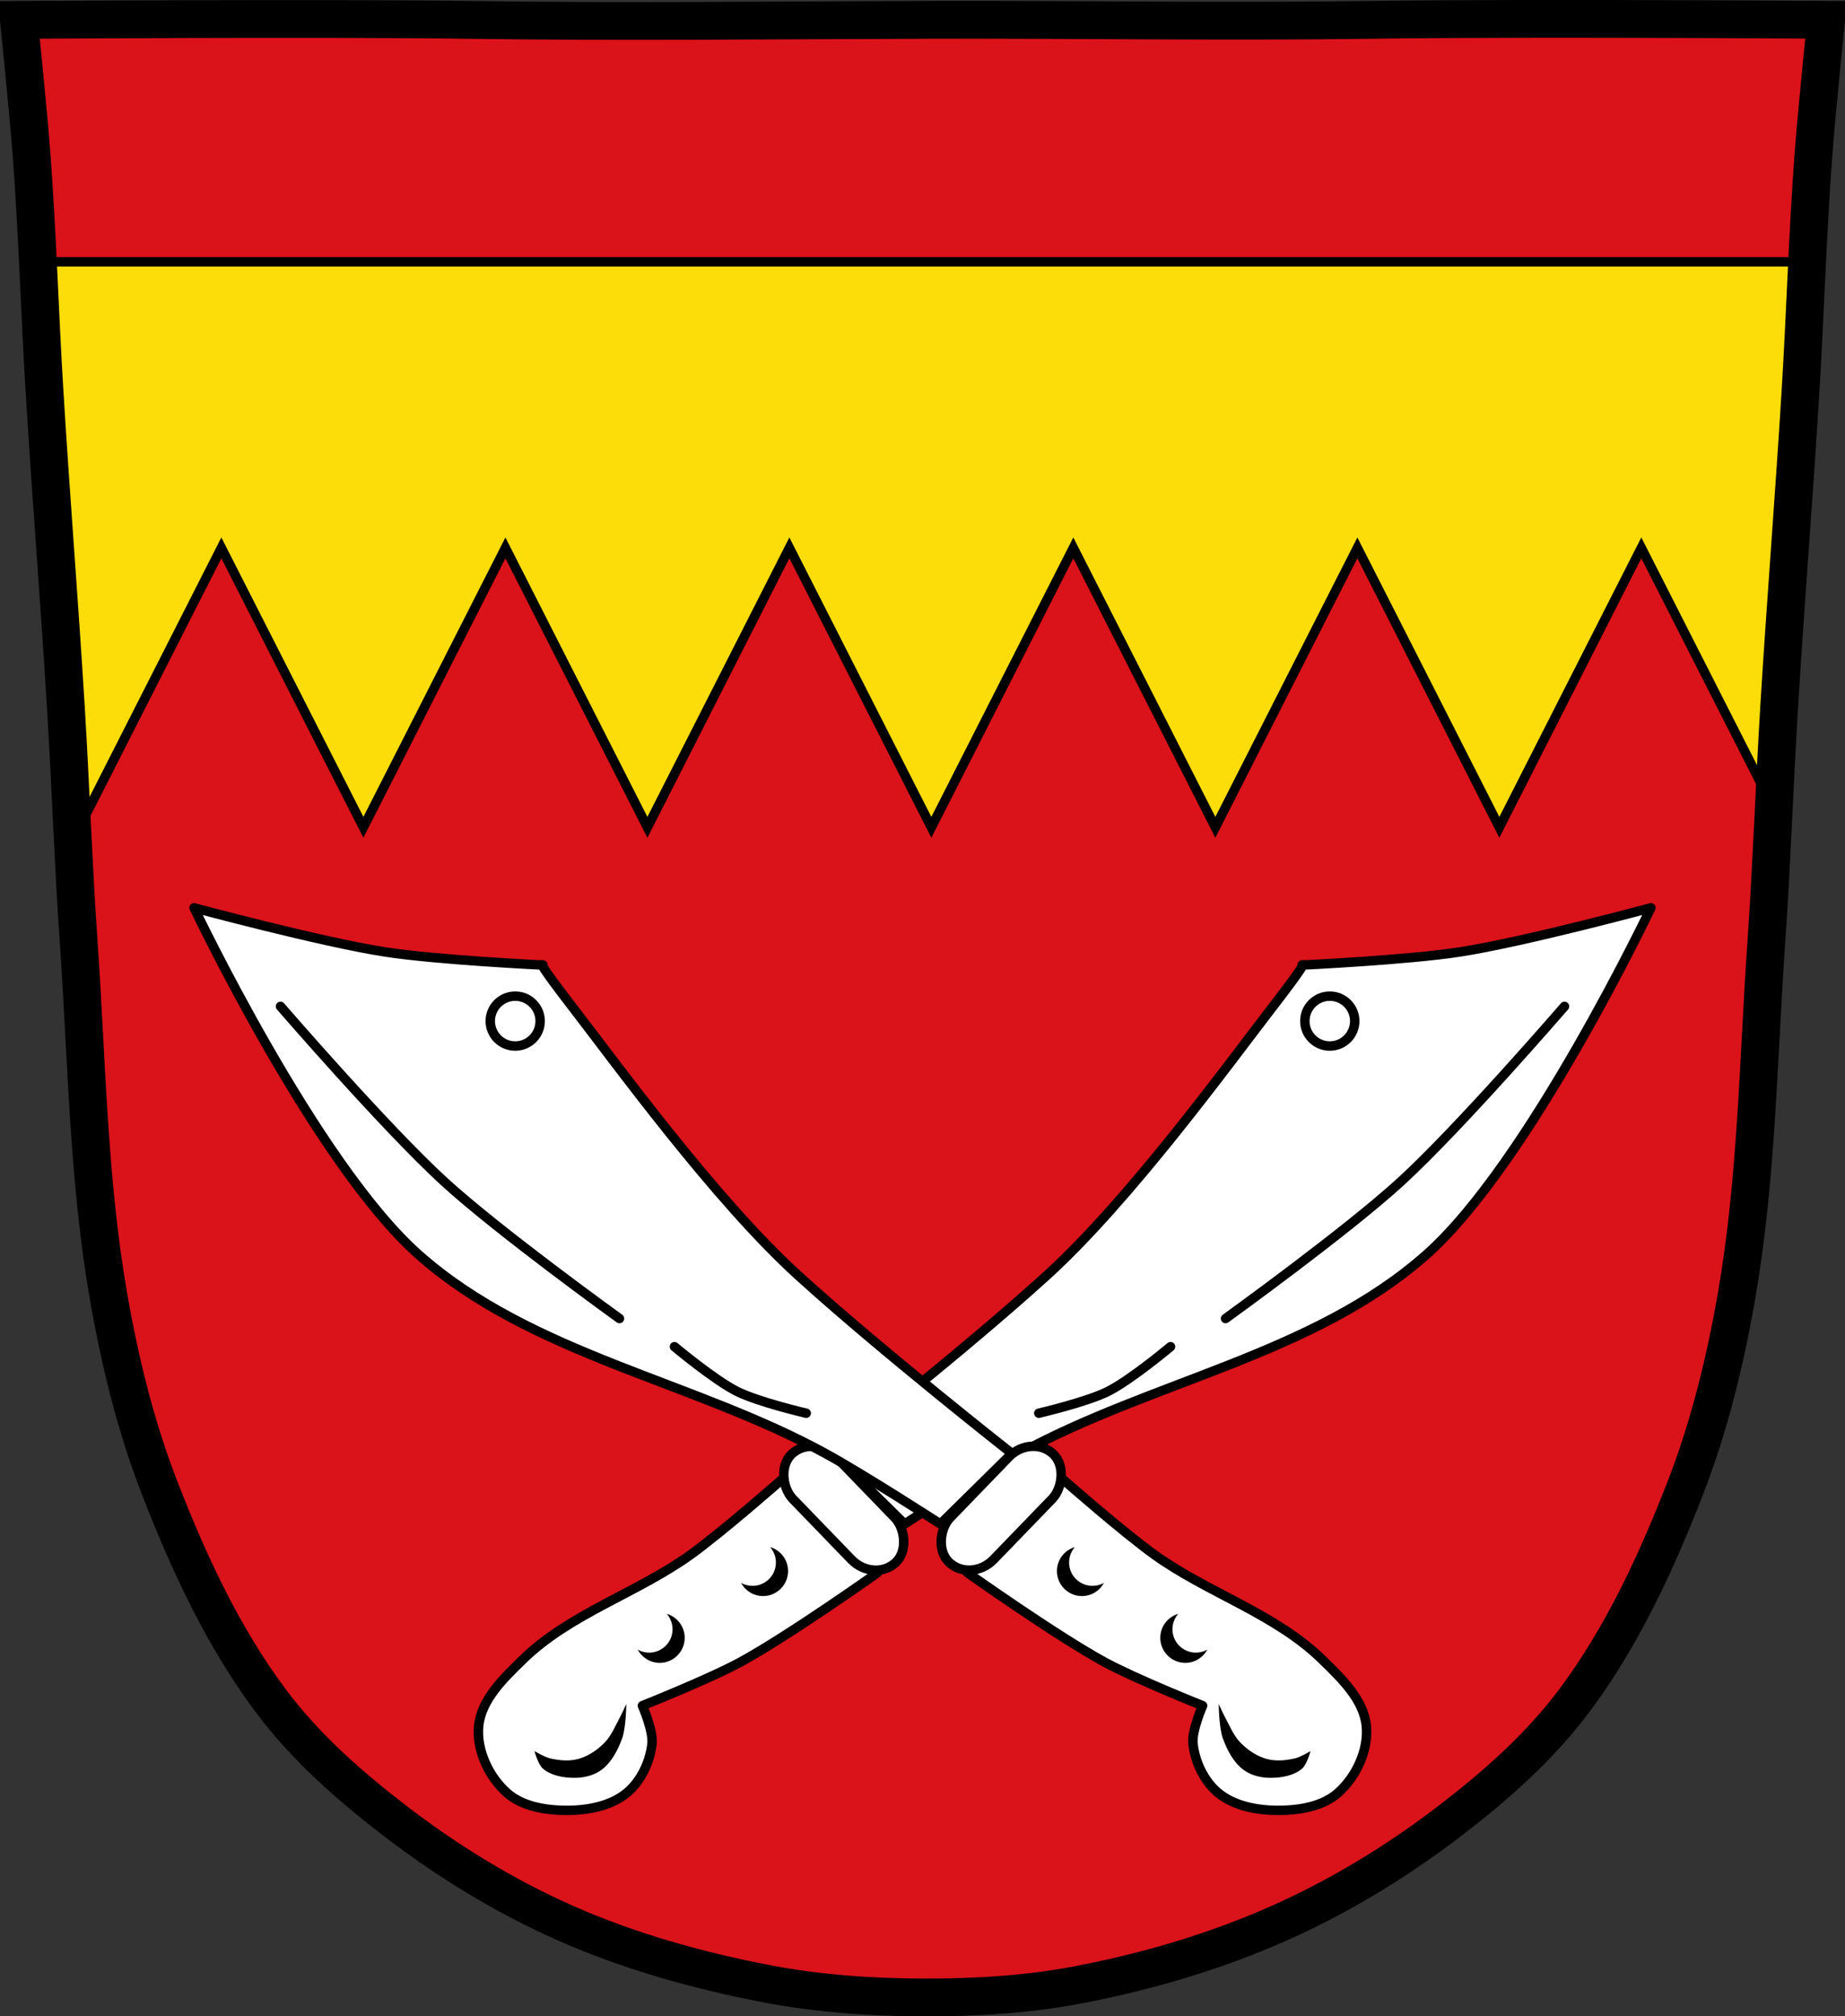
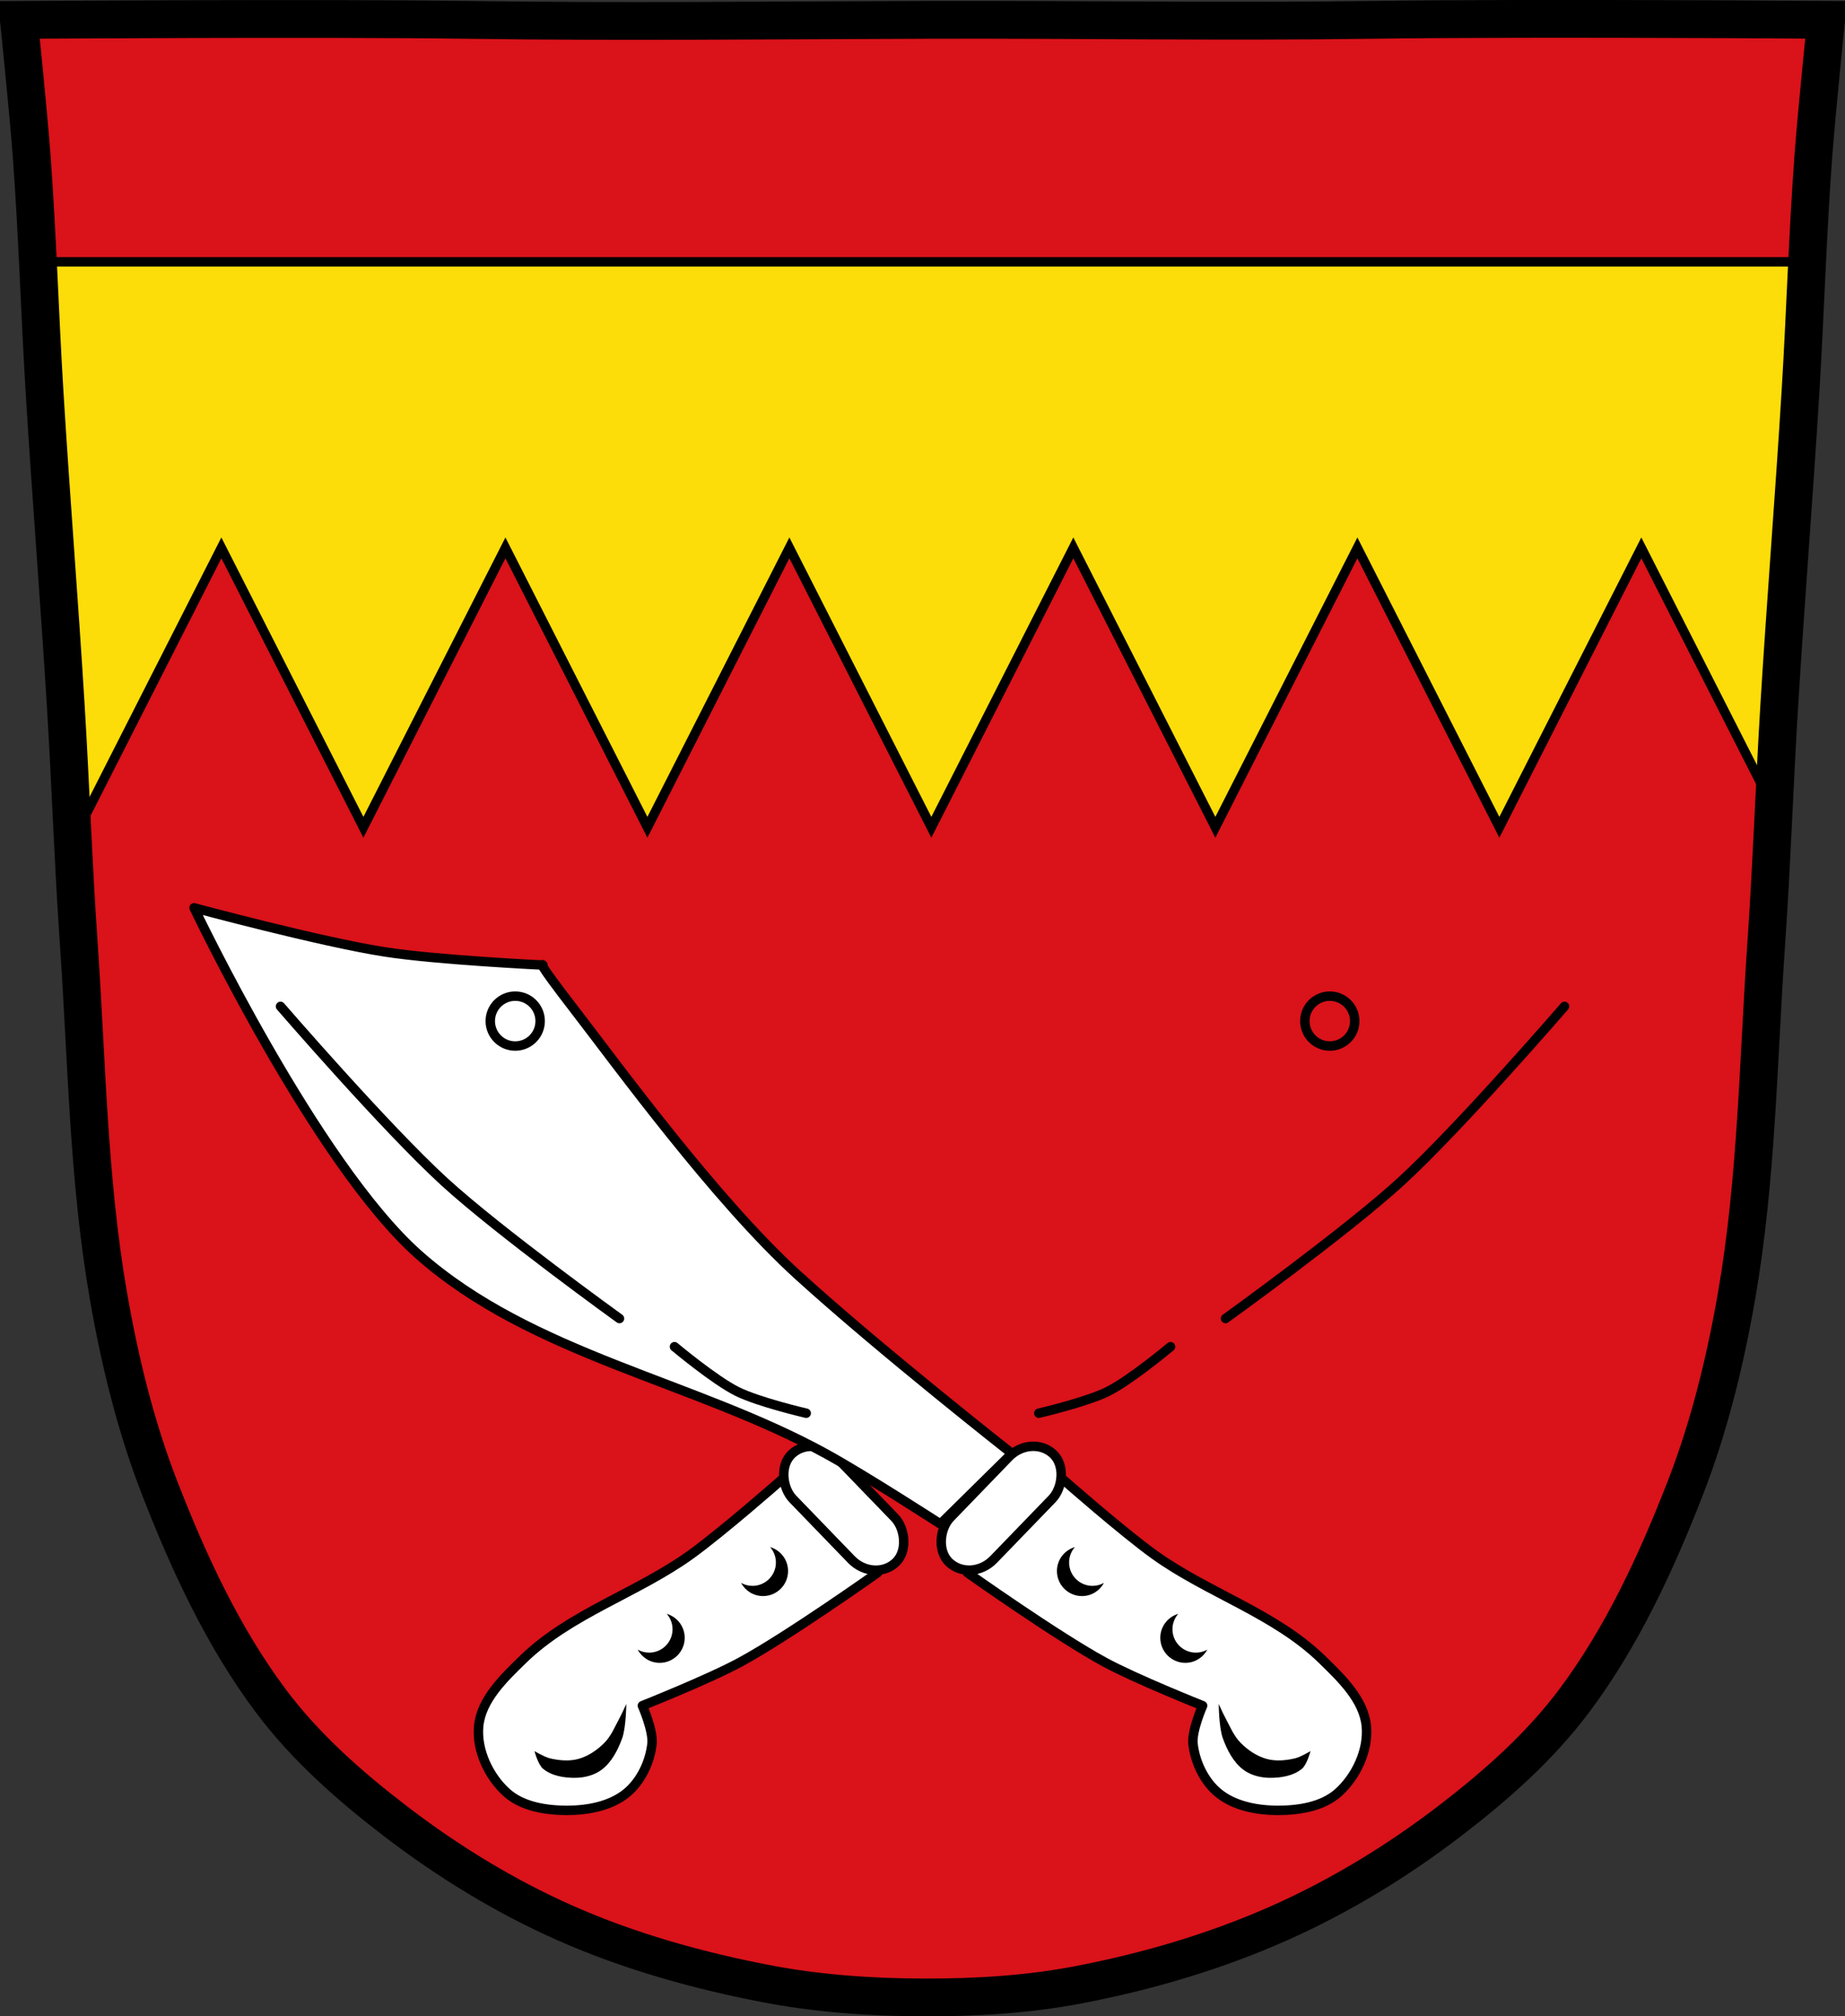
<svg xmlns="http://www.w3.org/2000/svg" xmlns:ns1="http://sodipodi.sourceforge.net/DTD/sodipodi-0.dtd" xmlns:ns2="http://www.inkscape.org/namespaces/inkscape" xmlns:xlink="http://www.w3.org/1999/xlink" viewBox="0 0 977.12 1067.6" version="1.1" id="svg961" ns1:docname="DEU_Mistelbach_COA.svg" ns2:version="0.92.5 (2060ec1f9f, 2020-04-08)">
  <rect x="0" y="0" width="977.12" height="1067.6" fill="#333333" stroke="none" />
  <defs id="defs965" />
  <ns1:namedview pagecolor="#ffffff" bordercolor="#666666" borderopacity="1" objecttolerance="10" gridtolerance="10" guidetolerance="10" ns2:pageopacity="0" ns2:pageshadow="2" ns2:window-width="1920" ns2:window-height="1046" id="namedview963" showgrid="false" ns2:zoom="0.74278758" ns2:cx="525.5827" ns2:cy="318.3952" ns2:window-x="-11" ns2:window-y="-11" ns2:window-maximized="1" ns2:current-layer="svg961" />
  <path style="fill:#da121a" ns2:connector-curvature="0" id="path892" d="m 798.39,10.025 c -26.17,0.053 -51.02,0.198 -70.798,0.478 -79.11,1.122 -156.7,-0.214 -235.05,0 -2.653,0.007 -5.305,0.036 -7.958,0.043 -78.35,0.214 -155.94,1.122 -235.05,0 -79.11,-1.122 -239.53,0 -239.53,0 0,0 4.995,48.18 6.784,72.32 3.067,41.38 4.256,82.87 6.784,124.29 3.405,55.766 7.902,111.49 11.307,167.25 2.529,41.41 3.91,82.9 6.784,124.29 4.346,62.59 5.02,125.75 15.786,187.56 6.02,34.562 14.418,68.979 27.14,101.67 15.355,39.473 33.473,78.71 58.839,112.63 18.288,24.456 41.648,45.04 65.884,63.62 27.747,21.272 57.962,39.816 89.93,53.968 33.818,14.97 69.917,25.08 106.24,32.09 27.334,5.278 55.35,7.255 83.19,7.349 27.662,0.094 55.55,-1.52 82.71,-6.741 36.46,-7.01 72.54,-17.626 106.46,-32.746 31.934,-14.235 62.23,-32.696 89.98,-53.968 24.24,-18.58 47.595,-39.17 65.884,-63.62 25.365,-33.919 43.484,-73.16 58.839,-112.63 12.718,-32.695 21.12,-67.16 27.14,-101.72 10.762,-61.814 11.44,-124.97 15.786,-187.56 2.874,-41.39 4.256,-82.87 6.784,-124.29 3.405,-55.766 7.902,-111.44 11.307,-167.21 2.529,-41.41 3.717,-82.909 6.784,-124.29 1.79,-24.14 6.784,-72.32 6.784,-72.32 0,0 -90.24,-0.636 -168.73,-0.478" />
-   <path d="m 20.08,138.656 c 1.118,22.833 2.107,45.683 3.5,68.5 3.405,55.766 7.877,111.48 11.281,167.25 1.294,21.2 2.297,42.41 3.344,63.62 h 3.844 l 75.19,-147.94 75.22,147.94 75.22,-147.94 75.19,147.94 75.19,-147.94 75.19,147.94 75.19,-147.94 75.22,147.94 75.22,-147.94 75.19,147.94 75.19,-147.94 70.16,138.03 c 0.879,-17.941 1.749,-35.883 2.844,-53.813 3.405,-55.766 7.908,-111.45 11.313,-167.22 1.392,-22.801 2.383,-45.621 3.5,-68.44 H 20.106 Z" id="path894" ns2:connector-curvature="0" style="fill:#fcdd09;stroke:#000000;stroke-width:5" />
+   <path d="m 20.08,138.656 c 1.118,22.833 2.107,45.683 3.5,68.5 3.405,55.766 7.877,111.48 11.281,167.25 1.294,21.2 2.297,42.41 3.344,63.62 h 3.844 l 75.19,-147.94 75.22,147.94 75.22,-147.94 75.19,147.94 75.19,-147.94 75.19,147.94 75.19,-147.94 75.22,147.94 75.22,-147.94 75.19,147.94 75.19,-147.94 70.16,138.03 c 0.879,-17.941 1.749,-35.883 2.844,-53.813 3.405,-55.766 7.908,-111.45 11.313,-167.22 1.392,-22.801 2.383,-45.621 3.5,-68.44 Z" id="path894" ns2:connector-curvature="0" style="fill:#fcdd09;stroke:#000000;stroke-width:5" />
  <path d="m 798.39,10.025 c -26.17,0.053 -51.02,0.198 -70.798,0.478 -79.11,1.122 -156.7,-0.214 -235.05,0 -2.653,0.007 -5.305,0.036 -7.958,0.043 -78.35,0.214 -155.94,1.122 -235.05,0 -79.11,-1.122 -239.53,0 -239.53,0 0,0 4.995,48.18 6.784,72.32 3.067,41.38 4.256,82.87 6.784,124.29 3.405,55.766 7.902,111.49 11.307,167.25 2.529,41.41 3.91,82.9 6.784,124.29 4.346,62.59 5.02,125.75 15.786,187.56 6.02,34.562 14.418,68.979 27.14,101.67 15.355,39.473 33.473,78.71 58.839,112.63 18.288,24.456 41.648,45.04 65.884,63.62 27.747,21.272 57.962,39.816 89.93,53.968 33.818,14.97 69.917,25.08 106.24,32.09 27.334,5.278 55.35,7.255 83.19,7.349 27.662,0.094 55.55,-1.52 82.71,-6.741 36.46,-7.01 72.54,-17.626 106.46,-32.746 31.934,-14.235 62.23,-32.696 89.98,-53.968 24.24,-18.58 47.595,-39.17 65.884,-63.62 25.365,-33.919 43.484,-73.16 58.839,-112.63 12.718,-32.695 21.12,-67.16 27.14,-101.72 10.762,-61.814 11.44,-124.97 15.786,-187.56 2.874,-41.39 4.256,-82.87 6.784,-124.29 3.405,-55.766 7.902,-111.44 11.307,-167.21 2.529,-41.41 3.717,-82.909 6.784,-124.29 1.79,-24.14 6.784,-72.32 6.784,-72.32 0,0 -90.24,-0.636 -168.73,-0.478 z" id="path896" ns2:connector-curvature="0" style="fill:none;stroke:#000000;stroke-width:20" />
  <path style="fill:#ffffff;stroke:#000000;stroke-width:5;stroke-linejoin:round" ns2:connector-curvature="0" id="path910" d="m 413.85,783.566 50.979,49.09 c 0,0 -47.28,33.551 -72.69,47.36 -16.645,9.05 -51.934,23.08 -51.934,23.08 0,0 5.885,13.343 5.089,20.26 -1.111,9.647 -5.848,19.716 -13.332,25.904 -8.435,6.975 -20.554,9.252 -31.5,9.274 -11.1,0.022 -23.67,-1.914 -31.975,-9.274 -9.544,-8.458 -16.16,-22.495 -14.997,-35.19 1.29,-14.13 13.332,-25.583 23.495,-35.479 24.997,-24.342 60.45,-35.08 88.78,-55.45 16.854,-12.12 48.09,-39.569 48.09,-39.569 z" />
  <path style="fill:#000000" d="m 291.23,930.986 c 4.863,1.141 10.16,1.638 14.982,0.333 5.218,-1.413 10,-4.661 13.817,-8.49 3.762,-3.775 5.787,-8.963 8.323,-13.65 1.228,-2.27 3.329,-6.991 3.329,-6.991 0,0 -0.09,12.418 -2.164,18.14 -2.254,6.222 -5.548,12.647 -10.82,16.646 -3.845,2.917 -8.991,4.252 -13.817,4.328 -5.99,0.095 -12.718,-0.983 -17.312,-4.827 -2.646,-2.214 -4.495,-9.322 -4.495,-9.322 0,0 5.233,3.142 8.157,3.829" id="path912" ns2:connector-curvature="0" />
  <path style="fill:#000000" d="m 353.12,854.486 c 1.898,2.177 3.063,5.04 3.063,8.156 0,6.843 -5.563,12.375 -12.406,12.375 -2.205,0 -4.269,-0.584 -6.06,-1.594 2.231,4.16 6.605,7 11.656,7 7.31,0 13.25,-5.94 13.25,-13.25 0,-6.01 -4.01,-11.07 -9.5,-12.688" id="path914" ns2:connector-curvature="0" />
  <path style="fill:#000000" d="m 407.86,819.136 c 1.898,2.177 3.063,5.04 3.063,8.156 0,6.843 -5.563,12.375 -12.406,12.375 -2.205,0 -4.269,-0.584 -6.06,-1.594 2.231,4.16 6.605,7 11.656,7 7.31,0 13.25,-5.94 13.25,-13.25 0,-6.01 -4.01,-11.07 -9.5,-12.688" id="path916" ns2:connector-curvature="0" />
-   <path style="fill:#ffffff;stroke:#000000;stroke-width:5;stroke-linejoin:round" ns2:connector-curvature="0" id="path920" d="m 441.2,769.576 c 0,0 69.06,-54.2 113.12,-94.22 44.07,-40.02 96.63,-112.4 118.33,-140.48 21.699,-28.09 16.904,-23.899 16.904,-23.899 0,0 56.2,-2.655 83.939,-6.995 34.09,-5.332 100.84,-23.316 100.84,-23.316 0,0 -64.35,135.24 -118.91,183.62 -59.928,53.13 -145.68,66.926 -215.86,105.5 -20.733,11.393 -60.49,37.12 -60.49,37.12 z" />
  <path style="fill:none;stroke:#000000;stroke-width:5;stroke-linecap:round;stroke-linejoin:round" ns2:connector-curvature="0" id="0" d="m 717.47,540.635 c 0,7.295 -5.914,13.209 -13.209,13.209 -7.295,0 -13.209,-5.914 -13.209,-13.209 0,-7.295 5.914,-13.209 13.209,-13.209 7.295,0 13.209,5.914 13.209,13.209 z" />
  <g style="fill:none;stroke:#000000;stroke-width:5;stroke-linecap:round" id="g927" transform="translate(229.8,-0.964)">
    <path ns2:connector-curvature="0" id="path923" d="m 320.35,749.21 c 0,0 25.14,-5.811 36.579,-11.516 12.167,-6.068 33.19,-23.708 33.19,-23.708" />
    <path ns2:connector-curvature="0" id="path925" d="m 419.25,699.09 c 0,0 63.848,-45.979 92.8,-72.48 31.23,-28.583 86.71,-92.8 86.71,-92.8" />
  </g>
  <rect style="fill:#ffffff;stroke:#000000;stroke-width:5;stroke-linecap:round;stroke-linejoin:round" id="rect929" transform="matrix(-0.719,0.695,0.695,0.719,0,0)" rx="15.965" ry="17.46" y="844.977" x="217.76" height="79.54" width="31.93" />
  <path d="m 563.27,783.566 -50.979,49.09 c 0,0 47.28,33.551 72.69,47.36 16.645,9.05 51.934,23.08 51.934,23.08 0,0 -5.885,13.343 -5.089,20.26 1.111,9.647 5.848,19.716 13.332,25.904 8.435,6.975 20.554,9.252 31.5,9.274 11.1,0.022 23.67,-1.914 31.975,-9.274 9.544,-8.458 16.16,-22.495 14.997,-35.19 -1.29,-14.13 -13.332,-25.583 -23.495,-35.479 -24.997,-24.342 -60.45,-35.08 -88.78,-55.45 -16.854,-12.12 -48.09,-39.569 -48.09,-39.569 z" id="path933" ns2:connector-curvature="0" style="fill:#ffffff;stroke:#000000;stroke-width:5;stroke-linejoin:round" />
  <path style="fill:#000000" d="m 685.89,930.986 c -4.863,1.141 -10.16,1.638 -14.982,0.333 -5.218,-1.413 -10,-4.661 -13.817,-8.49 -3.762,-3.775 -5.787,-8.963 -8.323,-13.65 -1.228,-2.27 -3.329,-6.991 -3.329,-6.991 0,0 0.089,12.418 2.164,18.14 2.254,6.222 5.548,12.647 10.82,16.646 3.845,2.917 8.991,4.252 13.817,4.328 5.99,0.095 12.718,-0.983 17.312,-4.827 2.646,-2.214 4.495,-9.322 4.495,-9.322 0,0 -5.233,3.142 -8.157,3.829" id="path937" ns2:connector-curvature="0" />
  <path style="fill:#000000" d="m 624,854.486 c -1.898,2.177 -3.063,5.04 -3.063,8.156 0,6.843 5.563,12.375 12.406,12.375 2.205,0 4.269,-0.584 6.06,-1.594 -2.231,4.16 -6.605,7 -11.656,7 -7.31,0 -13.25,-5.94 -13.25,-13.25 0,-6.01 4.01,-11.07 9.5,-12.688" id="path939" ns2:connector-curvature="0" />
  <path style="fill:#000000" d="m 569.26,819.136 c -1.898,2.177 -3.063,5.04 -3.063,8.156 0,6.843 5.563,12.375 12.406,12.375 2.205,0 4.269,-0.584 6.06,-1.594 -2.231,4.16 -6.605,7 -11.656,7 -7.31,0 -13.25,-5.94 -13.25,-13.25 0,-6.01 4.01,-11.07 9.5,-12.688" id="path941" ns2:connector-curvature="0" />
  <path style="fill:#ffffff;stroke:#000000;stroke-width:5;stroke-linejoin:round" ns2:connector-curvature="0" id="path945" d="m 535.92,769.576 c 0,0 -69.06,-54.2 -113.12,-94.22 -44.07,-40.02 -96.63,-112.4 -118.33,-140.48 -21.699,-28.09 -16.904,-23.899 -16.904,-23.899 0,0 -56.2,-2.655 -83.939,-6.995 -34.09,-5.332 -100.84,-23.316 -100.84,-23.316 0,0 64.35,135.24 118.91,183.62 59.928,53.13 145.68,66.926 215.86,105.5 20.733,11.393 60.49,37.12 60.49,37.12 z" />
  <use height="100%" width="100%" y="0" x="0" id="use947" xlink:href="#0" transform="matrix(-1,0,0,1,977.12,0)" />
  <path style="fill:none;stroke:#000000;stroke-width:5;stroke-linecap:round" ns2:connector-curvature="0" id="path949" d="m 426.97,748.246 c 0,0 -25.14,-5.811 -36.579,-11.516 -12.167,-6.068 -33.19,-23.708 -33.19,-23.708" />
  <path style="fill:none;stroke:#000000;stroke-width:5;stroke-linecap:round" ns2:connector-curvature="0" id="path951" d="m 328.07,698.126 c 0,0 -63.848,-45.979 -92.8,-72.48 -31.23,-28.583 -86.71,-92.8 -86.71,-92.8" />
  <rect width="31.93" height="79.54" x="920.289" y="165.836" ry="17.46" rx="15.965" transform="rotate(44.03)" id="rect955" style="fill:#ffffff;stroke:#000000;stroke-width:5;stroke-linecap:round;stroke-linejoin:round" />
</svg>